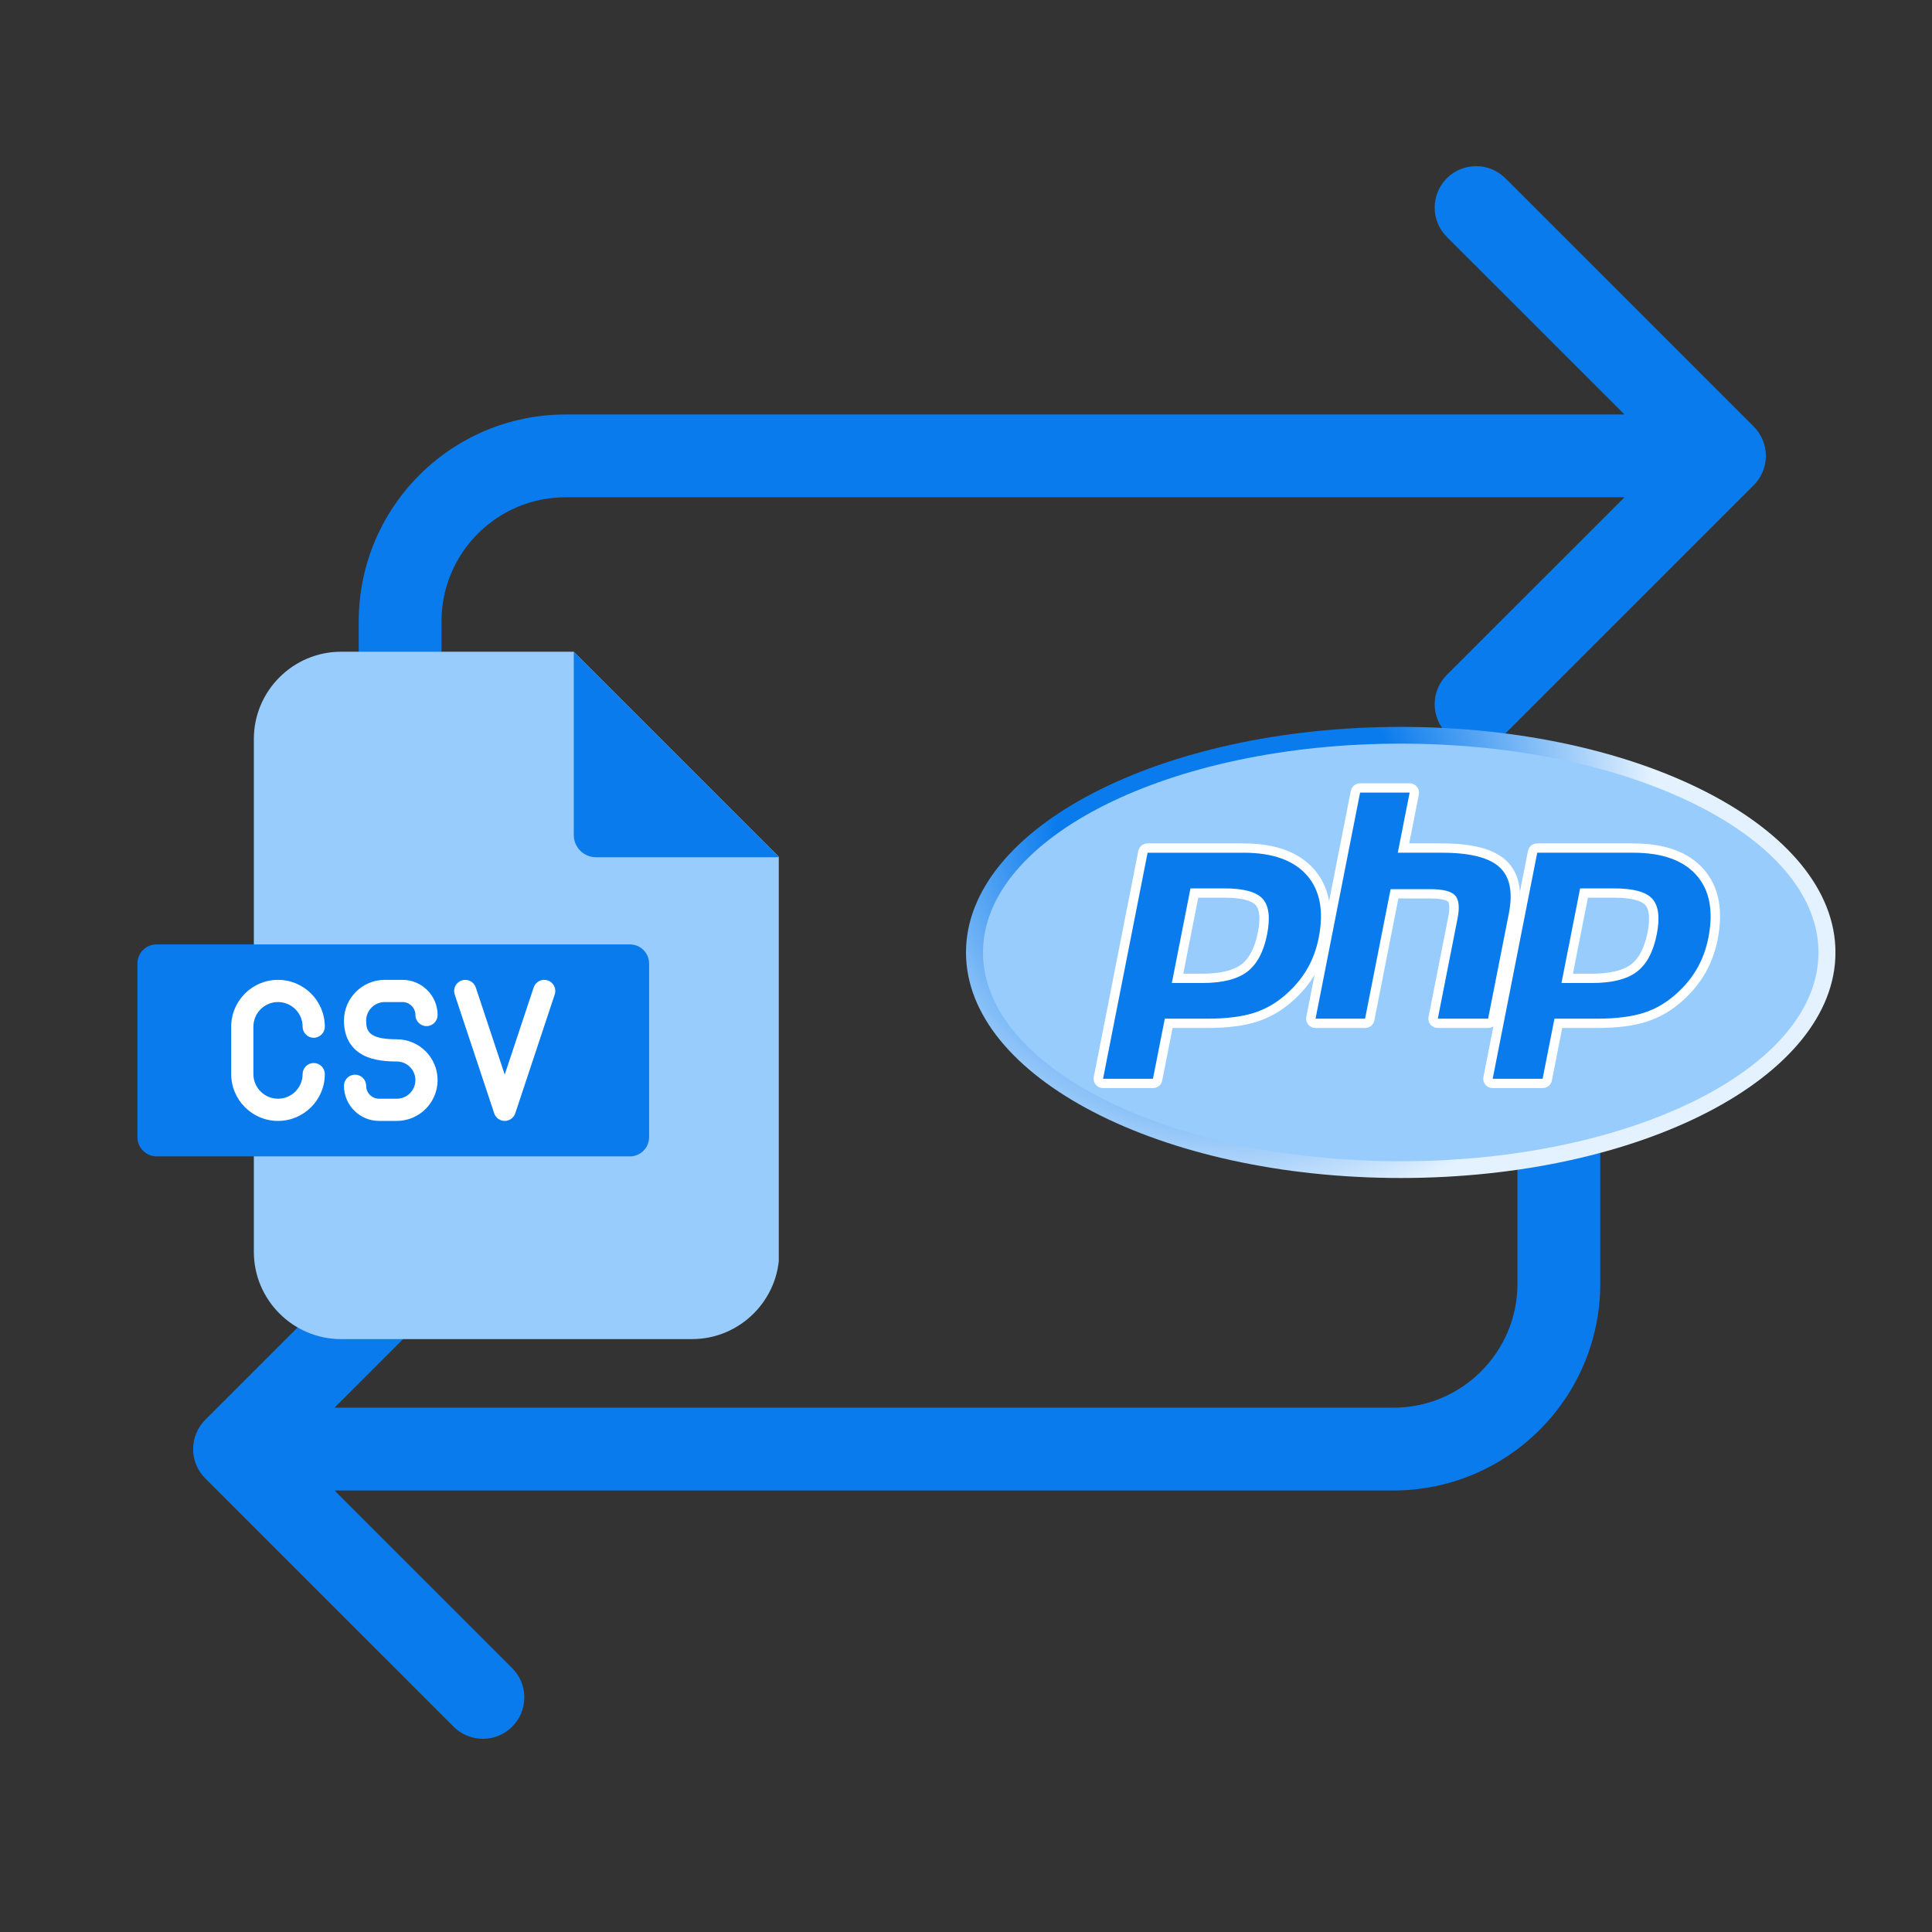
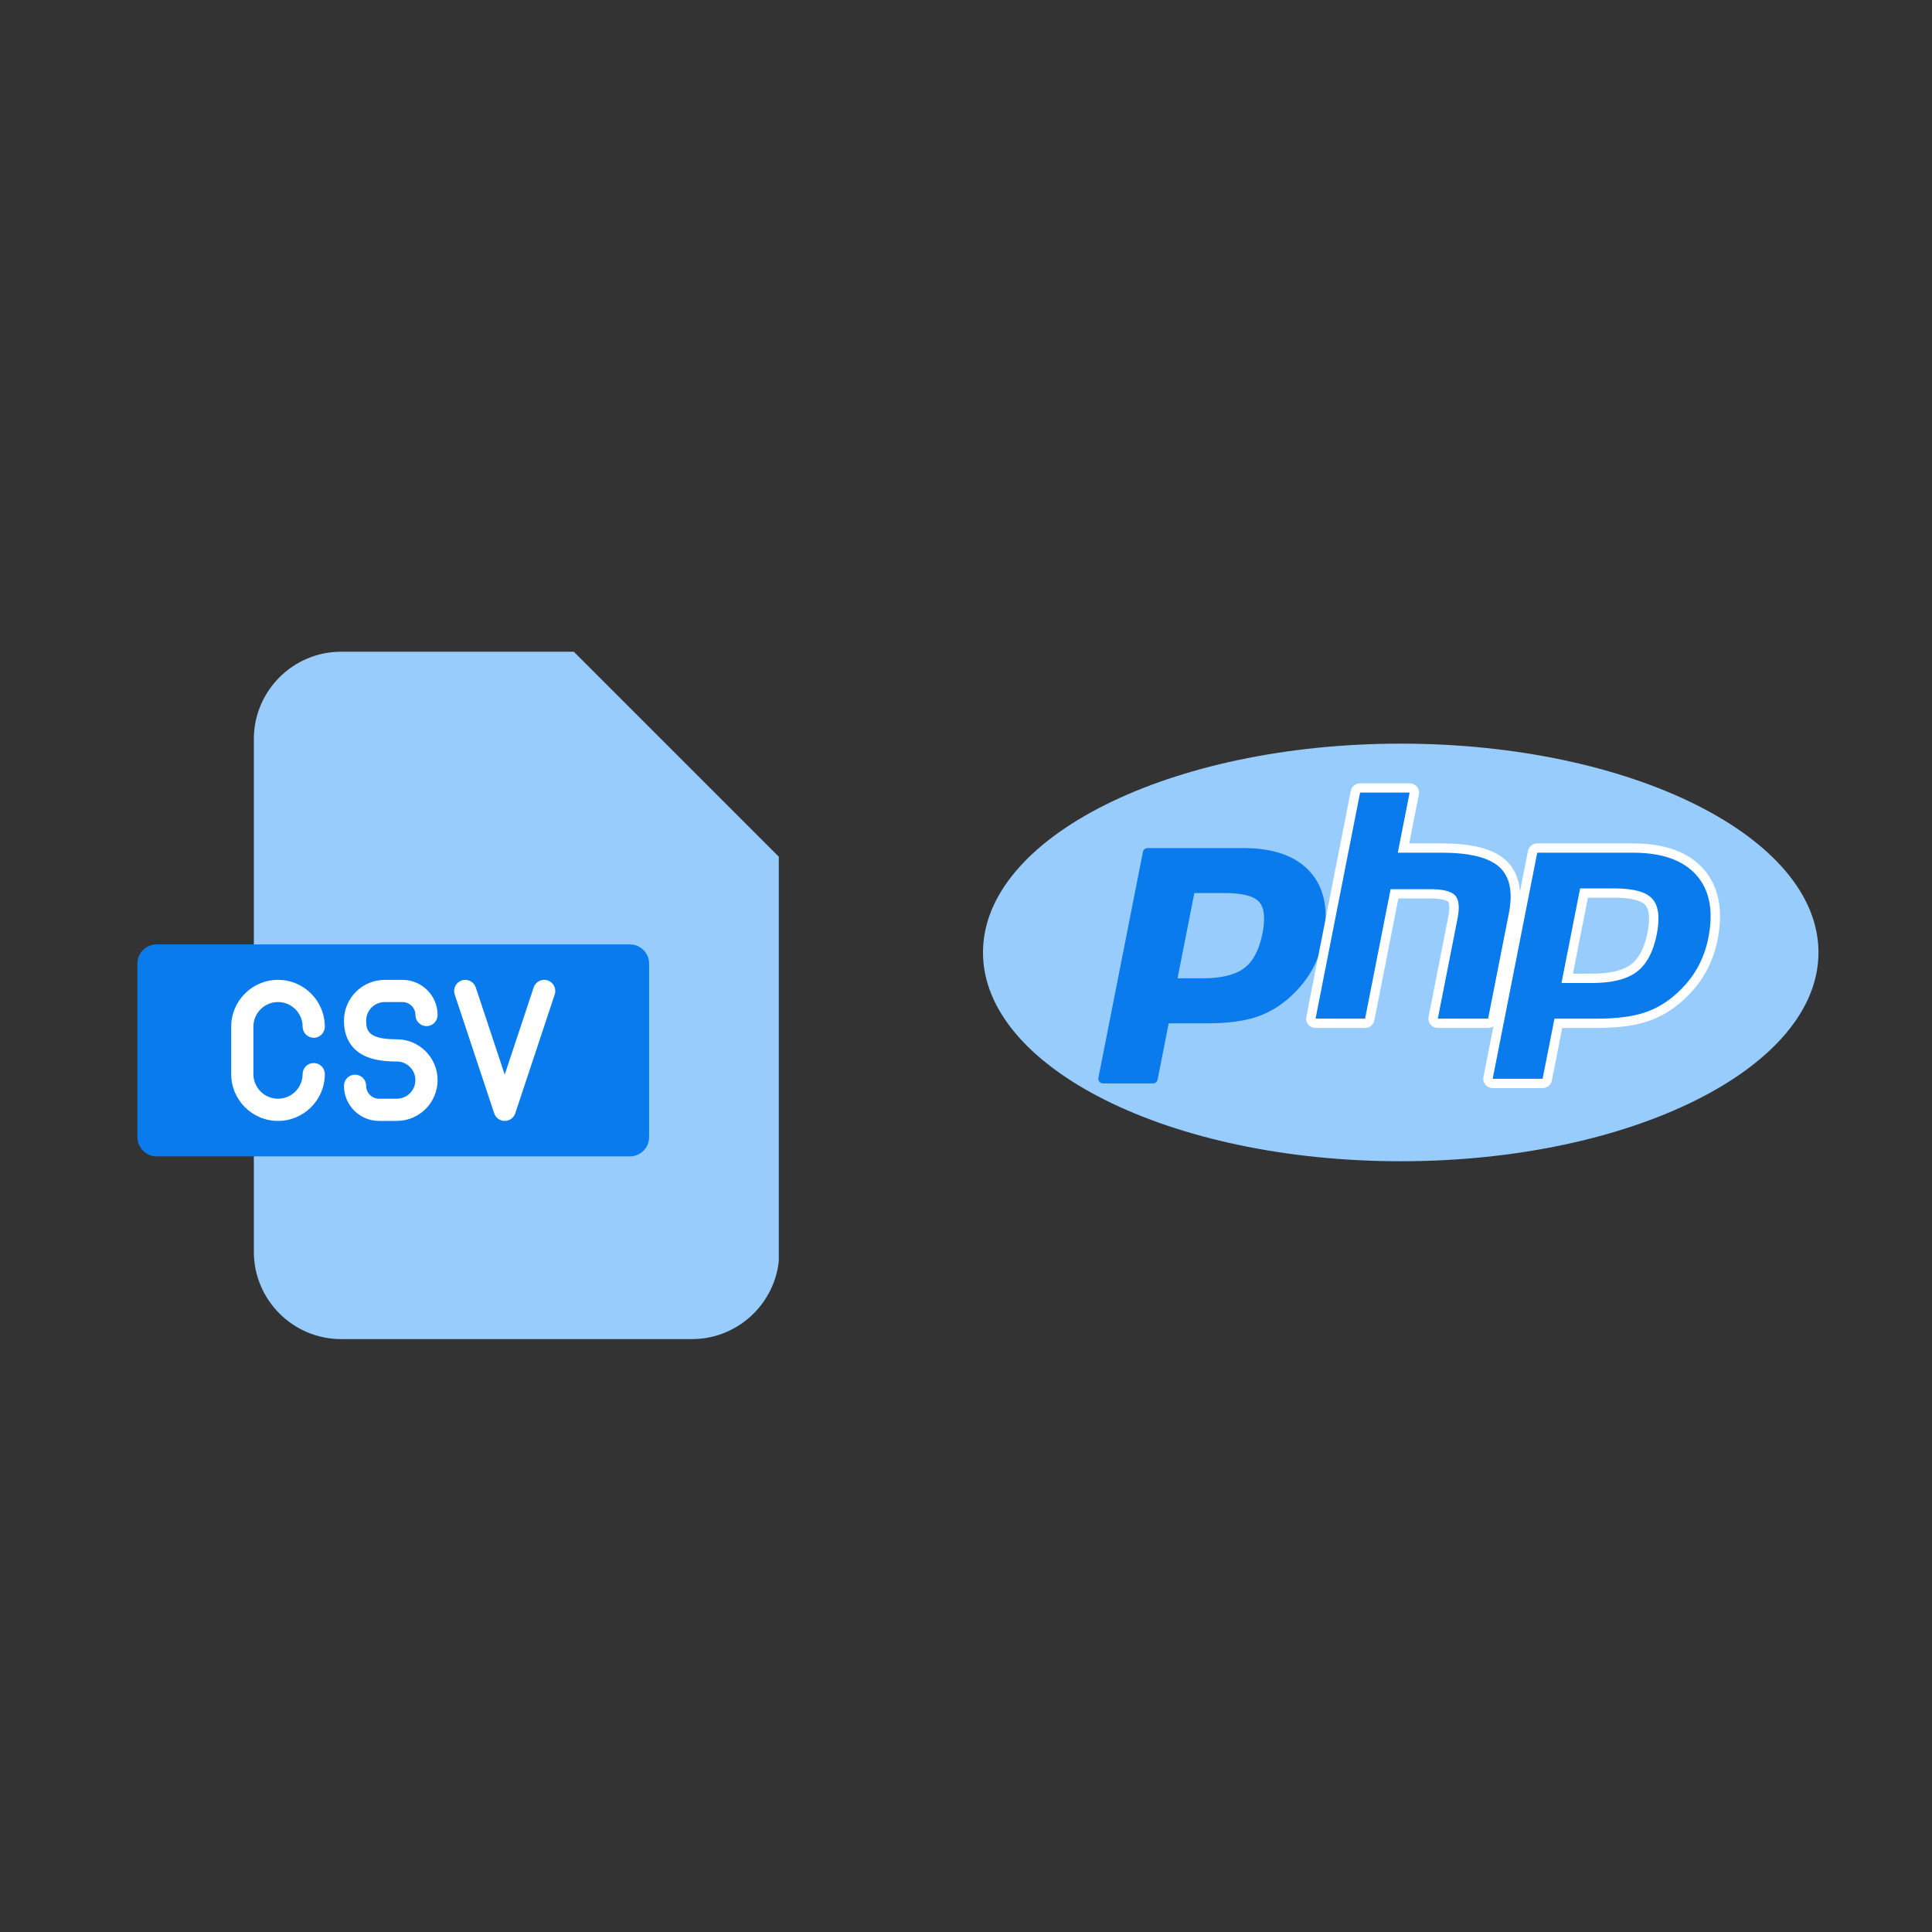
<svg xmlns="http://www.w3.org/2000/svg" width="500" zoomAndPan="magnify" viewBox="0 0 375 375" height="500" preserveAspectRatio="xMidYMid meet" version="1.0">
  <rect x="0" y="0" width="375" height="375" fill="#333333" stroke="none" />
  <defs>
    <clipPath id="510355261e">
      <path d="M 37.5 32.258 L 342.75 32.258 L 342.75 337.508 L 37.5 337.508 Z M 37.5 32.258 " clip-rule="nonzero" />
    </clipPath>
    <clipPath id="331a39dcc1">
      <path d="M 49 126.492 L 151.16 126.492 L 151.16 259.992 L 49 259.992 Z M 49 126.492 " clip-rule="nonzero" />
    </clipPath>
    <clipPath id="6f7ea97c0f">
-       <path d="M 111 126.492 L 151.16 126.492 L 151.16 167 L 111 167 Z M 111 126.492 " clip-rule="nonzero" />
-     </clipPath>
+       </clipPath>
    <clipPath id="da4330358b">
      <path d="M 26.66 183 L 126 183 L 126 225 L 26.66 225 Z M 26.66 183 " clip-rule="nonzero" />
    </clipPath>
    <clipPath id="6529be842c">
-       <path d="M 187.5 141 L 356.25 141 L 356.25 228.82 L 187.5 228.82 Z M 187.5 141 " clip-rule="nonzero" />
-     </clipPath>
+       </clipPath>
    <clipPath id="65d3aeaaaf">
-       <path d="M 187.5 184.871 C 187.5 209.047 225.281 228.648 271.879 228.648 C 318.48 228.648 356.262 209.047 356.262 184.871 C 356.262 160.691 318.48 141.09 271.879 141.09 C 225.281 141.09 187.5 160.691 187.5 184.871 " clip-rule="nonzero" />
-     </clipPath>
+       </clipPath>
    <clipPath id="b7334b0682">
      <path d="M 187.5 184.871 C 187.5 209.047 225.281 228.648 271.879 228.648 C 318.48 228.648 356.262 209.047 356.262 184.871 C 356.262 160.691 318.48 141.09 271.879 141.09 C 225.281 141.09 187.5 160.691 187.5 184.871 " clip-rule="nonzero" />
    </clipPath>
    <radialGradient gradientTransform="matrix(1.007, 0, 0, 0.993, 238.162, 156.48)" gradientUnits="userSpaceOnUse" r="110.047" cx="0" id="720592d195" cy="0" fx="0" fy="0">
      <stop stop-opacity="1" stop-color="rgb(3.529%, 48.239%, 92.94%)" offset="0" />
      <stop stop-opacity="1" stop-color="rgb(3.529%, 48.239%, 92.94%)" offset="0.25" />
      <stop stop-opacity="1" stop-color="rgb(3.604%, 48.279%, 92.946%)" offset="0.297" />
      <stop stop-opacity="1" stop-color="rgb(4.051%, 48.523%, 92.982%)" offset="0.301" />
      <stop stop-opacity="1" stop-color="rgb(4.796%, 48.927%, 93.044%)" offset="0.305" />
      <stop stop-opacity="1" stop-color="rgb(5.542%, 49.332%, 93.105%)" offset="0.309" />
      <stop stop-opacity="1" stop-color="rgb(6.287%, 49.738%, 93.166%)" offset="0.312" />
      <stop stop-opacity="1" stop-color="rgb(7.033%, 50.142%, 93.227%)" offset="0.316" />
      <stop stop-opacity="1" stop-color="rgb(7.777%, 50.548%, 93.289%)" offset="0.32" />
      <stop stop-opacity="1" stop-color="rgb(8.524%, 50.952%, 93.35%)" offset="0.324" />
      <stop stop-opacity="1" stop-color="rgb(9.27%, 51.358%, 93.411%)" offset="0.328" />
      <stop stop-opacity="1" stop-color="rgb(10.014%, 51.762%, 93.472%)" offset="0.332" />
      <stop stop-opacity="1" stop-color="rgb(10.76%, 52.168%, 93.533%)" offset="0.336" />
      <stop stop-opacity="1" stop-color="rgb(11.505%, 52.573%, 93.594%)" offset="0.34" />
      <stop stop-opacity="1" stop-color="rgb(12.251%, 52.977%, 93.655%)" offset="0.344" />
      <stop stop-opacity="1" stop-color="rgb(12.996%, 53.383%, 93.718%)" offset="0.348" />
      <stop stop-opacity="1" stop-color="rgb(13.742%, 53.787%, 93.779%)" offset="0.352" />
      <stop stop-opacity="1" stop-color="rgb(14.487%, 54.193%, 93.84%)" offset="0.355" />
      <stop stop-opacity="1" stop-color="rgb(15.233%, 54.597%, 93.901%)" offset="0.359" />
      <stop stop-opacity="1" stop-color="rgb(15.979%, 55.003%, 93.962%)" offset="0.363" />
      <stop stop-opacity="1" stop-color="rgb(16.724%, 55.408%, 94.023%)" offset="0.367" />
      <stop stop-opacity="1" stop-color="rgb(17.47%, 55.814%, 94.086%)" offset="0.371" />
      <stop stop-opacity="1" stop-color="rgb(18.214%, 56.218%, 94.147%)" offset="0.375" />
      <stop stop-opacity="1" stop-color="rgb(18.961%, 56.622%, 94.208%)" offset="0.379" />
      <stop stop-opacity="1" stop-color="rgb(19.705%, 57.028%, 94.269%)" offset="0.383" />
      <stop stop-opacity="1" stop-color="rgb(20.451%, 57.433%, 94.33%)" offset="0.387" />
      <stop stop-opacity="1" stop-color="rgb(21.198%, 57.838%, 94.391%)" offset="0.391" />
      <stop stop-opacity="1" stop-color="rgb(21.942%, 58.243%, 94.453%)" offset="0.395" />
      <stop stop-opacity="1" stop-color="rgb(22.688%, 58.649%, 94.514%)" offset="0.398" />
      <stop stop-opacity="1" stop-color="rgb(23.433%, 59.053%, 94.576%)" offset="0.402" />
      <stop stop-opacity="1" stop-color="rgb(24.179%, 59.459%, 94.637%)" offset="0.406" />
      <stop stop-opacity="1" stop-color="rgb(24.924%, 59.863%, 94.698%)" offset="0.41" />
      <stop stop-opacity="1" stop-color="rgb(25.67%, 60.268%, 94.759%)" offset="0.414" />
      <stop stop-opacity="1" stop-color="rgb(26.414%, 60.674%, 94.821%)" offset="0.418" />
      <stop stop-opacity="1" stop-color="rgb(27.161%, 61.078%, 94.882%)" offset="0.422" />
      <stop stop-opacity="1" stop-color="rgb(27.907%, 61.484%, 94.943%)" offset="0.426" />
      <stop stop-opacity="1" stop-color="rgb(28.651%, 61.888%, 95.004%)" offset="0.43" />
      <stop stop-opacity="1" stop-color="rgb(29.398%, 62.294%, 95.065%)" offset="0.434" />
      <stop stop-opacity="1" stop-color="rgb(30.142%, 62.698%, 95.126%)" offset="0.438" />
      <stop stop-opacity="1" stop-color="rgb(30.888%, 63.104%, 95.189%)" offset="0.441" />
      <stop stop-opacity="1" stop-color="rgb(31.633%, 63.509%, 95.25%)" offset="0.445" />
      <stop stop-opacity="1" stop-color="rgb(32.379%, 63.913%, 95.311%)" offset="0.449" />
      <stop stop-opacity="1" stop-color="rgb(33.125%, 64.319%, 95.372%)" offset="0.453" />
      <stop stop-opacity="1" stop-color="rgb(33.87%, 64.723%, 95.433%)" offset="0.457" />
      <stop stop-opacity="1" stop-color="rgb(34.616%, 65.129%, 95.494%)" offset="0.461" />
      <stop stop-opacity="1" stop-color="rgb(35.361%, 65.533%, 95.557%)" offset="0.465" />
      <stop stop-opacity="1" stop-color="rgb(36.107%, 65.939%, 95.618%)" offset="0.469" />
      <stop stop-opacity="1" stop-color="rgb(36.852%, 66.344%, 95.679%)" offset="0.473" />
      <stop stop-opacity="1" stop-color="rgb(37.598%, 66.75%, 95.74%)" offset="0.477" />
      <stop stop-opacity="1" stop-color="rgb(38.342%, 67.154%, 95.801%)" offset="0.48" />
      <stop stop-opacity="1" stop-color="rgb(39.088%, 67.558%, 95.862%)" offset="0.484" />
      <stop stop-opacity="1" stop-color="rgb(39.835%, 67.964%, 95.924%)" offset="0.488" />
      <stop stop-opacity="1" stop-color="rgb(40.579%, 68.369%, 95.985%)" offset="0.492" />
      <stop stop-opacity="1" stop-color="rgb(41.325%, 68.774%, 96.046%)" offset="0.496" />
      <stop stop-opacity="1" stop-color="rgb(42.07%, 69.179%, 96.107%)" offset="0.5" />
      <stop stop-opacity="1" stop-color="rgb(42.816%, 69.585%, 96.169%)" offset="0.504" />
      <stop stop-opacity="1" stop-color="rgb(43.561%, 69.989%, 96.23%)" offset="0.508" />
      <stop stop-opacity="1" stop-color="rgb(44.307%, 70.395%, 96.292%)" offset="0.512" />
      <stop stop-opacity="1" stop-color="rgb(45.053%, 70.799%, 96.353%)" offset="0.516" />
      <stop stop-opacity="1" stop-color="rgb(45.798%, 71.204%, 96.414%)" offset="0.52" />
      <stop stop-opacity="1" stop-color="rgb(46.544%, 71.609%, 96.475%)" offset="0.523" />
      <stop stop-opacity="1" stop-color="rgb(47.289%, 72.014%, 96.536%)" offset="0.527" />
      <stop stop-opacity="1" stop-color="rgb(48.035%, 72.42%, 96.597%)" offset="0.531" />
      <stop stop-opacity="1" stop-color="rgb(48.779%, 72.824%, 96.66%)" offset="0.535" />
      <stop stop-opacity="1" stop-color="rgb(49.525%, 73.23%, 96.721%)" offset="0.539" />
      <stop stop-opacity="1" stop-color="rgb(50.27%, 73.634%, 96.782%)" offset="0.543" />
      <stop stop-opacity="1" stop-color="rgb(51.016%, 74.04%, 96.843%)" offset="0.547" />
      <stop stop-opacity="1" stop-color="rgb(51.762%, 74.445%, 96.904%)" offset="0.551" />
      <stop stop-opacity="1" stop-color="rgb(52.507%, 74.849%, 96.965%)" offset="0.555" />
      <stop stop-opacity="1" stop-color="rgb(53.253%, 75.255%, 97.026%)" offset="0.559" />
      <stop stop-opacity="1" stop-color="rgb(53.998%, 75.659%, 97.089%)" offset="0.562" />
      <stop stop-opacity="1" stop-color="rgb(54.744%, 76.065%, 97.15%)" offset="0.566" />
      <stop stop-opacity="1" stop-color="rgb(55.489%, 76.469%, 97.211%)" offset="0.57" />
      <stop stop-opacity="1" stop-color="rgb(56.235%, 76.875%, 97.272%)" offset="0.574" />
      <stop stop-opacity="1" stop-color="rgb(56.981%, 77.28%, 97.333%)" offset="0.578" />
      <stop stop-opacity="1" stop-color="rgb(57.726%, 77.686%, 97.394%)" offset="0.582" />
      <stop stop-opacity="1" stop-color="rgb(58.472%, 78.09%, 97.456%)" offset="0.586" />
      <stop stop-opacity="1" stop-color="rgb(59.216%, 78.494%, 97.517%)" offset="0.59" />
      <stop stop-opacity="1" stop-color="rgb(59.962%, 78.9%, 97.578%)" offset="0.594" />
      <stop stop-opacity="1" stop-color="rgb(60.707%, 79.305%, 97.639%)" offset="0.598" />
      <stop stop-opacity="1" stop-color="rgb(61.453%, 79.71%, 97.701%)" offset="0.602" />
      <stop stop-opacity="1" stop-color="rgb(62.198%, 80.115%, 97.762%)" offset="0.605" />
      <stop stop-opacity="1" stop-color="rgb(62.944%, 80.521%, 97.824%)" offset="0.609" />
      <stop stop-opacity="1" stop-color="rgb(63.69%, 80.925%, 97.885%)" offset="0.613" />
      <stop stop-opacity="1" stop-color="rgb(64.435%, 81.331%, 97.946%)" offset="0.617" />
      <stop stop-opacity="1" stop-color="rgb(65.181%, 81.735%, 98.007%)" offset="0.621" />
      <stop stop-opacity="1" stop-color="rgb(65.926%, 82.14%, 98.068%)" offset="0.625" />
      <stop stop-opacity="1" stop-color="rgb(66.672%, 82.545%, 98.129%)" offset="0.629" />
      <stop stop-opacity="1" stop-color="rgb(67.416%, 82.95%, 98.192%)" offset="0.633" />
      <stop stop-opacity="1" stop-color="rgb(68.163%, 83.356%, 98.253%)" offset="0.637" />
      <stop stop-opacity="1" stop-color="rgb(68.909%, 83.76%, 98.314%)" offset="0.641" />
      <stop stop-opacity="1" stop-color="rgb(69.653%, 84.166%, 98.375%)" offset="0.645" />
      <stop stop-opacity="1" stop-color="rgb(70.399%, 84.57%, 98.436%)" offset="0.648" />
      <stop stop-opacity="1" stop-color="rgb(71.144%, 84.976%, 98.497%)" offset="0.652" />
      <stop stop-opacity="1" stop-color="rgb(71.89%, 85.381%, 98.56%)" offset="0.656" />
      <stop stop-opacity="1" stop-color="rgb(72.635%, 85.785%, 98.621%)" offset="0.66" />
      <stop stop-opacity="1" stop-color="rgb(73.381%, 86.191%, 98.682%)" offset="0.664" />
      <stop stop-opacity="1" stop-color="rgb(74.126%, 86.595%, 98.743%)" offset="0.668" />
      <stop stop-opacity="1" stop-color="rgb(74.872%, 87.001%, 98.804%)" offset="0.672" />
      <stop stop-opacity="1" stop-color="rgb(75.618%, 87.405%, 98.865%)" offset="0.676" />
      <stop stop-opacity="1" stop-color="rgb(76.363%, 87.811%, 98.927%)" offset="0.68" />
      <stop stop-opacity="1" stop-color="rgb(77.109%, 88.216%, 98.988%)" offset="0.684" />
      <stop stop-opacity="1" stop-color="rgb(77.853%, 88.622%, 99.049%)" offset="0.688" />
      <stop stop-opacity="1" stop-color="rgb(78.6%, 89.026%, 99.11%)" offset="0.691" />
      <stop stop-opacity="1" stop-color="rgb(79.344%, 89.43%, 99.171%)" offset="0.695" />
      <stop stop-opacity="1" stop-color="rgb(80.09%, 89.836%, 99.232%)" offset="0.699" />
      <stop stop-opacity="1" stop-color="rgb(80.835%, 90.24%, 99.295%)" offset="0.703" />
      <stop stop-opacity="1" stop-color="rgb(81.581%, 90.646%, 99.356%)" offset="0.707" />
      <stop stop-opacity="1" stop-color="rgb(82.327%, 91.051%, 99.417%)" offset="0.711" />
      <stop stop-opacity="1" stop-color="rgb(83.072%, 91.457%, 99.478%)" offset="0.715" />
      <stop stop-opacity="1" stop-color="rgb(83.818%, 91.861%, 99.539%)" offset="0.719" />
      <stop stop-opacity="1" stop-color="rgb(84.563%, 92.267%, 99.6%)" offset="0.723" />
      <stop stop-opacity="1" stop-color="rgb(85.309%, 92.671%, 99.663%)" offset="0.727" />
      <stop stop-opacity="1" stop-color="rgb(86.053%, 93.076%, 99.724%)" offset="0.73" />
      <stop stop-opacity="1" stop-color="rgb(86.8%, 93.481%, 99.785%)" offset="0.734" />
      <stop stop-opacity="1" stop-color="rgb(87.546%, 93.886%, 99.846%)" offset="0.738" />
      <stop stop-opacity="1" stop-color="rgb(88.29%, 94.292%, 99.907%)" offset="0.742" />
      <stop stop-opacity="1" stop-color="rgb(89.037%, 94.696%, 99.968%)" offset="0.746" />
      <stop stop-opacity="1" stop-color="rgb(89.409%, 94.899%, 100%)" offset="0.75" />
      <stop stop-opacity="1" stop-color="rgb(89.409%, 94.899%, 100%)" offset="1" />
    </radialGradient>
  </defs>
  <g clip-path="url(#510355261e)">
-     <path fill="#097bed" d="M 340.395 82.801 C 341.848 84.254 342.754 86.262 342.754 88.484 C 342.754 90.711 341.855 92.719 340.395 94.172 L 292.195 142.367 C 290.742 143.824 288.727 144.723 286.512 144.723 C 282.066 144.723 278.469 141.125 278.469 136.684 C 278.469 134.465 279.371 132.449 280.824 130.996 L 315.316 96.52 L 109.793 96.52 C 96.484 96.52 85.695 107.305 85.695 120.617 L 85.695 152.746 C 85.695 157.18 82.098 160.781 77.664 160.781 C 73.23 160.781 69.629 157.18 69.629 152.746 L 69.629 120.617 C 69.629 98.438 87.617 80.453 109.793 80.453 L 315.316 80.453 L 280.824 45.977 C 279.371 44.523 278.469 42.508 278.469 40.289 C 278.469 35.848 282.066 32.25 286.512 32.25 C 288.727 32.25 290.742 33.148 292.195 34.605 Z M 302.574 208.977 C 298.141 208.977 294.543 212.574 294.543 217.008 L 294.543 249.137 C 294.543 262.449 283.754 273.234 270.445 273.234 L 64.922 273.234 L 99.414 238.762 C 100.867 237.305 101.77 235.289 101.77 233.074 C 101.77 228.629 98.172 225.031 93.727 225.031 C 91.512 225.031 89.496 225.934 88.043 227.387 L 39.844 275.582 C 38.391 277.035 37.484 279.043 37.484 281.27 C 37.484 283.492 38.383 285.5 39.844 286.957 L 88.043 335.152 C 89.496 336.605 91.512 337.504 93.727 337.504 C 98.172 337.504 101.77 333.906 101.77 329.465 C 101.77 327.246 100.867 325.23 99.414 323.777 L 64.922 289.301 L 270.445 289.301 C 292.621 289.301 310.609 271.316 310.609 249.137 L 310.609 217.008 C 310.609 212.574 307.008 208.977 302.574 208.977 Z M 302.574 208.977 " fill-opacity="1" fill-rule="nonzero" />
-   </g>
+     </g>
  <g clip-path="url(#331a39dcc1)">
-     <path fill="#98ccfd" d="M 66.191 126.5 L 111.371 126.5 L 151.258 166.387 L 151.258 242.996 C 151.258 252.305 143.648 259.918 134.336 259.918 L 66.191 259.918 C 56.883 259.918 49.273 252.305 49.273 242.996 L 49.273 143.422 C 49.273 134.109 56.883 126.5 66.191 126.5 Z M 66.191 126.5 " fill-opacity="1" fill-rule="evenodd" />
+     <path fill="#98ccfd" d="M 66.191 126.5 L 111.371 126.5 L 151.258 166.387 L 151.258 242.996 C 151.258 252.305 143.648 259.918 134.336 259.918 L 66.191 259.918 C 56.883 259.918 49.273 252.305 49.273 242.996 L 49.273 143.422 C 49.273 134.109 56.883 126.5 66.191 126.5 Z " fill-opacity="1" fill-rule="evenodd" />
  </g>
  <g clip-path="url(#6f7ea97c0f)">
    <path fill="#097bed" d="M 111.371 126.5 L 151.258 166.387 L 115.672 166.387 C 113.301 166.387 111.371 164.457 111.371 162.086 Z M 111.371 126.5 " fill-opacity="1" fill-rule="evenodd" />
  </g>
  <g clip-path="url(#da4330358b)">
    <path fill="#097bed" d="M 30.387 183.309 L 122.273 183.309 C 124.32 183.309 125.988 184.977 125.988 187.02 L 125.988 220.73 C 125.988 222.773 124.32 224.453 122.273 224.453 L 30.387 224.453 C 28.344 224.453 26.672 222.773 26.672 220.73 L 26.672 187.02 C 26.672 184.977 28.344 183.309 30.387 183.309 Z M 30.387 183.309 " fill-opacity="1" fill-rule="evenodd" />
  </g>
  <path fill="#ffffff" d="M 49.184 199.273 L 49.184 208.484 C 49.184 211.117 51.328 213.262 53.961 213.262 C 56.598 213.262 58.738 211.117 58.738 208.484 C 58.738 207.297 59.703 206.332 60.895 206.332 C 62.082 206.332 63.047 207.297 63.047 208.484 C 63.047 213.496 58.973 217.57 53.961 217.57 C 48.953 217.57 44.875 213.496 44.875 208.484 L 44.875 199.273 C 44.875 194.266 48.953 190.188 53.961 190.188 C 58.973 190.188 63.047 194.266 63.047 199.273 C 63.047 200.465 62.082 201.43 60.895 201.43 C 59.703 201.43 58.738 200.465 58.738 199.273 C 58.738 196.641 56.598 194.496 53.961 194.496 C 51.328 194.496 49.184 196.641 49.184 199.273 Z M 74.688 194.496 L 78.117 194.496 C 79.504 194.496 80.633 195.625 80.633 197.008 C 80.633 198.199 81.594 199.164 82.785 199.164 C 83.977 199.164 84.938 198.199 84.938 197.008 C 84.938 193.25 81.879 190.188 78.117 190.188 L 74.688 190.188 C 70.316 190.188 66.762 193.742 66.762 198.109 C 66.762 201.973 68.746 203.855 70.41 204.758 C 72.527 205.902 75.191 206.035 77.012 206.035 C 79.008 206.035 80.629 207.652 80.629 209.645 C 80.629 211.641 79.008 213.262 77.012 213.262 L 73.582 213.262 C 72.195 213.262 71.07 212.137 71.07 210.75 C 71.07 209.559 70.105 208.594 68.914 208.594 C 67.727 208.594 66.762 209.559 66.762 210.75 C 66.762 214.512 69.82 217.57 73.582 217.57 L 77.012 217.57 C 81.383 217.57 84.938 214.016 84.938 209.645 C 84.938 205.277 81.383 201.727 77.012 201.727 C 71.516 201.727 71.07 200.086 71.07 198.105 C 71.07 196.117 72.691 194.496 74.688 194.496 Z M 106.309 190.297 C 105.18 189.922 103.961 190.535 103.586 191.664 L 97.965 208.582 L 92.348 191.664 C 91.973 190.535 90.754 189.926 89.625 190.297 C 88.496 190.672 87.883 191.895 88.258 193.023 L 95.922 216.094 C 96.215 216.977 97.039 217.57 97.965 217.57 C 98.895 217.57 99.719 216.977 100.012 216.094 L 107.672 193.023 C 108.047 191.895 107.438 190.672 106.309 190.297 Z M 106.309 190.297 " fill-opacity="1" fill-rule="nonzero" />
  <g clip-path="url(#6529be842c)">
    <g clip-path="url(#65d3aeaaaf)">
      <g clip-path="url(#b7334b0682)">
        <path fill="url(#720592d195)" d="M 187.5 141.09 L 187.5 228.648 L 356.25 228.648 L 356.25 141.09 Z M 187.5 141.09 " fill-rule="nonzero" />
      </g>
    </g>
  </g>
  <path fill="#98ccfd" d="M 271.879 225.398 C 316.66 225.398 352.965 207.254 352.965 184.871 C 352.965 162.484 316.66 144.34 271.879 144.34 C 227.098 144.34 190.797 162.484 190.797 184.871 C 190.797 207.254 227.098 225.398 271.879 225.398 " fill-opacity="1" fill-rule="nonzero" />
  <path fill="#097bed" d="M 233.344 189.895 C 237.027 189.895 239.773 189.223 241.512 187.902 C 243.234 186.598 244.422 184.332 245.047 181.176 C 245.625 178.223 245.406 176.16 244.387 175.051 C 243.348 173.914 241.102 173.336 237.707 173.336 L 231.82 173.336 L 228.559 189.895 Z M 214.098 210.289 C 213.824 210.289 213.566 210.168 213.391 209.961 C 213.207 209.742 213.145 209.492 213.199 209.215 L 221.844 165.34 C 221.887 165.129 221.992 164.953 222.16 164.816 C 222.332 164.676 222.523 164.609 222.742 164.609 L 241.379 164.609 C 247.234 164.609 251.594 166.176 254.332 169.27 C 257.086 172.379 257.938 176.727 256.859 182.191 C 256.422 184.418 255.668 186.484 254.621 188.336 C 253.57 190.188 252.184 191.902 250.496 193.43 C 248.477 195.293 246.191 196.645 243.711 197.441 C 241.266 198.227 238.133 198.625 234.387 198.625 L 226.84 198.625 L 224.688 209.559 C 224.645 209.77 224.539 209.945 224.371 210.082 C 224.203 210.219 224.008 210.289 223.789 210.289 L 214.094 210.289 Z M 214.098 210.289 " fill-opacity="1" fill-rule="nonzero" />
-   <path fill="#ffffff" d="M 232.578 174.238 L 237.707 174.238 C 241.805 174.238 243.227 175.125 243.711 175.656 C 244.512 176.531 244.664 178.383 244.148 181.004 C 243.566 183.938 242.496 186.02 240.957 187.188 C 239.379 188.383 236.82 188.992 233.344 188.992 L 229.672 188.992 Z M 241.375 163.703 L 222.742 163.703 C 222.531 163.703 222.324 163.738 222.125 163.812 C 221.926 163.883 221.742 163.984 221.578 164.117 C 221.414 164.25 221.277 164.406 221.172 164.586 C 221.062 164.766 220.988 164.961 220.945 165.164 L 212.301 209.043 C 212.25 209.309 212.258 209.57 212.324 209.832 C 212.391 210.094 212.512 210.328 212.688 210.535 C 212.859 210.746 213.07 210.906 213.316 211.02 C 213.566 211.137 213.824 211.195 214.098 211.195 L 223.789 211.195 C 224 211.195 224.207 211.156 224.406 211.086 C 224.609 211.016 224.789 210.914 224.953 210.781 C 225.117 210.648 225.254 210.492 225.363 210.312 C 225.473 210.129 225.547 209.938 225.586 209.73 L 227.598 199.527 L 234.387 199.527 C 238.227 199.527 241.461 199.117 243.996 198.301 C 246.602 197.465 249 196.051 251.121 194.094 C 252.879 192.5 254.328 190.711 255.418 188.777 C 256.512 186.844 257.301 184.684 257.762 182.363 C 258.895 176.613 257.973 172.008 255.023 168.68 C 252.102 165.379 247.512 163.707 241.379 163.707 M 227.453 190.801 L 233.344 190.801 C 237.254 190.801 240.164 190.074 242.074 188.621 C 243.984 187.168 245.277 184.746 245.945 181.352 C 246.586 178.09 246.297 175.789 245.07 174.449 C 243.844 173.105 241.391 172.438 237.711 172.438 L 231.07 172.438 L 227.453 190.801 M 241.379 165.512 C 246.984 165.512 251.074 166.965 253.645 169.867 C 256.215 172.77 256.988 176.82 255.961 182.02 C 255.539 184.16 254.828 186.121 253.82 187.895 C 252.816 189.672 251.5 191.297 249.879 192.766 C 247.941 194.555 245.793 195.824 243.43 196.586 C 241.062 197.344 238.051 197.723 234.387 197.723 L 226.09 197.723 L 223.789 209.387 L 214.102 209.387 L 222.746 165.516 L 241.379 165.516 " fill-opacity="1" fill-rule="nonzero" />
  <path fill="#097bed" d="M 279.078 198.625 C 278.805 198.625 278.543 198.504 278.371 198.293 C 278.195 198.086 278.125 197.812 278.18 197.547 L 282.004 178.137 C 282.367 176.289 282.277 174.965 281.75 174.402 C 281.426 174.062 280.461 173.488 277.598 173.488 L 270.668 173.488 L 265.859 197.891 C 265.82 198.105 265.715 198.277 265.543 198.418 C 265.375 198.555 265.18 198.621 264.961 198.621 L 255.348 198.621 C 255.211 198.621 255.082 198.594 254.957 198.535 C 254.832 198.48 254.727 198.398 254.641 198.293 C 254.555 198.191 254.496 198.074 254.461 197.941 C 254.426 197.812 254.422 197.68 254.449 197.547 L 263.094 153.672 C 263.137 153.461 263.242 153.285 263.41 153.148 C 263.582 153.012 263.773 152.941 263.992 152.941 L 273.605 152.941 C 273.742 152.941 273.875 152.973 273.996 153.027 C 274.121 153.086 274.227 153.168 274.312 153.27 C 274.402 153.375 274.461 153.492 274.496 153.625 C 274.527 153.754 274.531 153.887 274.508 154.02 L 272.418 164.609 L 279.875 164.609 C 285.551 164.609 289.402 165.594 291.645 167.625 C 293.934 169.699 294.645 173.012 293.766 177.477 L 289.742 197.891 C 289.699 198.105 289.594 198.281 289.426 198.418 C 289.258 198.555 289.062 198.625 288.844 198.625 Z M 279.078 198.625 " fill-opacity="1" fill-rule="nonzero" />
  <path fill="#ffffff" d="M 273.609 152.039 L 263.992 152.039 C 263.781 152.039 263.574 152.074 263.375 152.145 C 263.176 152.219 262.992 152.32 262.828 152.453 C 262.664 152.586 262.527 152.742 262.422 152.922 C 262.312 153.102 262.238 153.297 262.195 153.5 L 253.551 197.375 C 253.5 197.641 253.508 197.902 253.574 198.164 C 253.641 198.426 253.762 198.66 253.938 198.867 C 254.109 199.078 254.32 199.238 254.566 199.352 C 254.816 199.469 255.074 199.527 255.348 199.527 L 264.961 199.527 C 265.176 199.527 265.383 199.492 265.582 199.418 C 265.781 199.348 265.965 199.246 266.125 199.113 C 266.289 198.98 266.426 198.824 266.535 198.645 C 266.645 198.465 266.719 198.27 266.758 198.062 L 271.426 174.391 L 277.598 174.391 C 280.457 174.391 281.055 174.992 281.078 175.02 C 281.254 175.203 281.48 176.055 281.105 177.961 L 277.281 197.375 C 277.227 197.641 277.234 197.902 277.305 198.164 C 277.371 198.426 277.492 198.66 277.664 198.867 C 277.84 199.078 278.051 199.238 278.297 199.352 C 278.543 199.469 278.805 199.527 279.078 199.527 L 288.844 199.527 C 289.059 199.527 289.262 199.492 289.465 199.418 C 289.664 199.348 289.844 199.246 290.008 199.113 C 290.172 198.98 290.309 198.824 290.418 198.645 C 290.527 198.465 290.602 198.27 290.641 198.062 L 294.664 177.648 C 295.609 172.855 294.801 169.262 292.266 166.961 C 289.848 164.77 285.793 163.703 279.875 163.703 L 273.531 163.703 L 275.406 154.191 C 275.457 153.926 275.449 153.664 275.383 153.402 C 275.316 153.141 275.195 152.906 275.023 152.695 C 274.848 152.488 274.637 152.328 274.391 152.211 C 274.141 152.098 273.883 152.039 273.609 152.039 M 273.609 153.844 L 271.309 165.512 L 279.875 165.512 C 285.266 165.512 288.98 166.438 291.027 168.293 C 293.074 170.145 293.684 173.148 292.867 177.305 L 288.844 197.719 L 279.078 197.719 L 282.902 178.309 C 283.34 176.098 283.18 174.594 282.422 173.789 C 281.668 172.988 280.059 172.586 277.598 172.586 L 269.914 172.586 L 264.961 197.719 L 255.348 197.719 L 263.992 153.844 L 273.609 153.844 " fill-opacity="1" fill-rule="nonzero" />
  <path fill="#097bed" d="M 308.977 189.895 C 312.66 189.895 315.406 189.223 317.148 187.902 C 318.867 186.598 320.055 184.332 320.68 181.176 C 321.262 178.223 321.039 176.16 320.02 175.051 C 318.98 173.914 316.734 173.336 313.34 173.336 L 307.457 173.336 L 304.191 189.895 Z M 289.73 210.289 C 289.457 210.289 289.199 210.168 289.023 209.961 C 288.84 209.738 288.777 209.492 288.832 209.211 L 297.477 165.34 C 297.52 165.125 297.625 164.953 297.793 164.812 C 297.965 164.676 298.156 164.609 298.375 164.609 L 317.008 164.609 C 322.867 164.609 327.223 166.172 329.965 169.27 C 332.719 172.379 333.57 176.727 332.492 182.191 C 332.055 184.414 331.301 186.48 330.25 188.332 C 329.203 190.188 327.816 191.902 326.129 193.43 C 324.109 195.293 321.824 196.645 319.344 197.441 C 316.898 198.227 313.762 198.625 310.02 198.625 L 302.469 198.625 L 300.316 209.559 C 300.273 209.77 300.168 209.945 300 210.082 C 299.828 210.219 299.637 210.289 299.414 210.289 L 289.727 210.289 Z M 289.73 210.289 " fill-opacity="1" fill-rule="nonzero" />
  <path fill="#ffffff" d="M 308.211 174.238 L 313.34 174.238 C 317.438 174.238 318.859 175.125 319.344 175.656 C 320.145 176.531 320.297 178.383 319.781 181.004 C 319.203 183.938 318.129 186.02 316.59 187.188 C 315.012 188.383 312.453 188.992 308.977 188.992 L 305.305 188.992 L 308.211 174.242 Z M 317.008 163.703 L 298.375 163.703 C 298.164 163.703 297.957 163.738 297.758 163.812 C 297.559 163.883 297.375 163.984 297.211 164.117 C 297.047 164.25 296.91 164.406 296.801 164.586 C 296.695 164.766 296.621 164.961 296.578 165.164 L 287.934 209.043 C 287.879 209.309 287.887 209.57 287.957 209.832 C 288.023 210.094 288.145 210.328 288.316 210.535 C 288.492 210.746 288.703 210.906 288.949 211.02 C 289.195 211.137 289.457 211.195 289.73 211.195 L 299.418 211.195 C 299.633 211.195 299.84 211.156 300.039 211.086 C 300.238 211.016 300.422 210.914 300.586 210.781 C 300.75 210.648 300.887 210.492 300.992 210.312 C 301.102 210.129 301.176 209.938 301.219 209.73 L 303.227 199.527 L 310.02 199.527 C 313.859 199.527 317.09 199.117 319.625 198.301 C 322.23 197.465 324.633 196.051 326.754 194.09 C 328.508 192.5 329.953 190.711 331.051 188.777 C 332.145 186.844 332.934 184.684 333.391 182.363 C 334.523 176.613 333.605 172.008 330.652 168.68 C 327.73 165.379 323.141 163.707 317.008 163.707 M 303.082 190.801 L 308.977 190.801 C 312.883 190.801 315.793 190.074 317.703 188.621 C 319.617 187.168 320.906 184.746 321.578 181.352 C 322.219 178.09 321.926 175.789 320.703 174.449 C 319.477 173.105 317.02 172.438 313.34 172.438 L 306.699 172.438 L 303.082 190.801 M 317.008 165.512 C 322.613 165.512 326.703 166.965 329.273 169.867 C 331.844 172.77 332.617 176.82 331.594 182.02 C 331.172 184.16 330.457 186.121 329.453 187.895 C 328.449 189.672 327.133 191.297 325.508 192.766 C 323.574 194.555 321.426 195.824 319.059 196.586 C 316.695 197.344 313.68 197.723 310.02 197.723 L 301.719 197.723 L 299.422 209.387 L 289.73 209.387 L 298.375 165.512 L 317.012 165.512 " fill-opacity="1" fill-rule="nonzero" />
</svg>